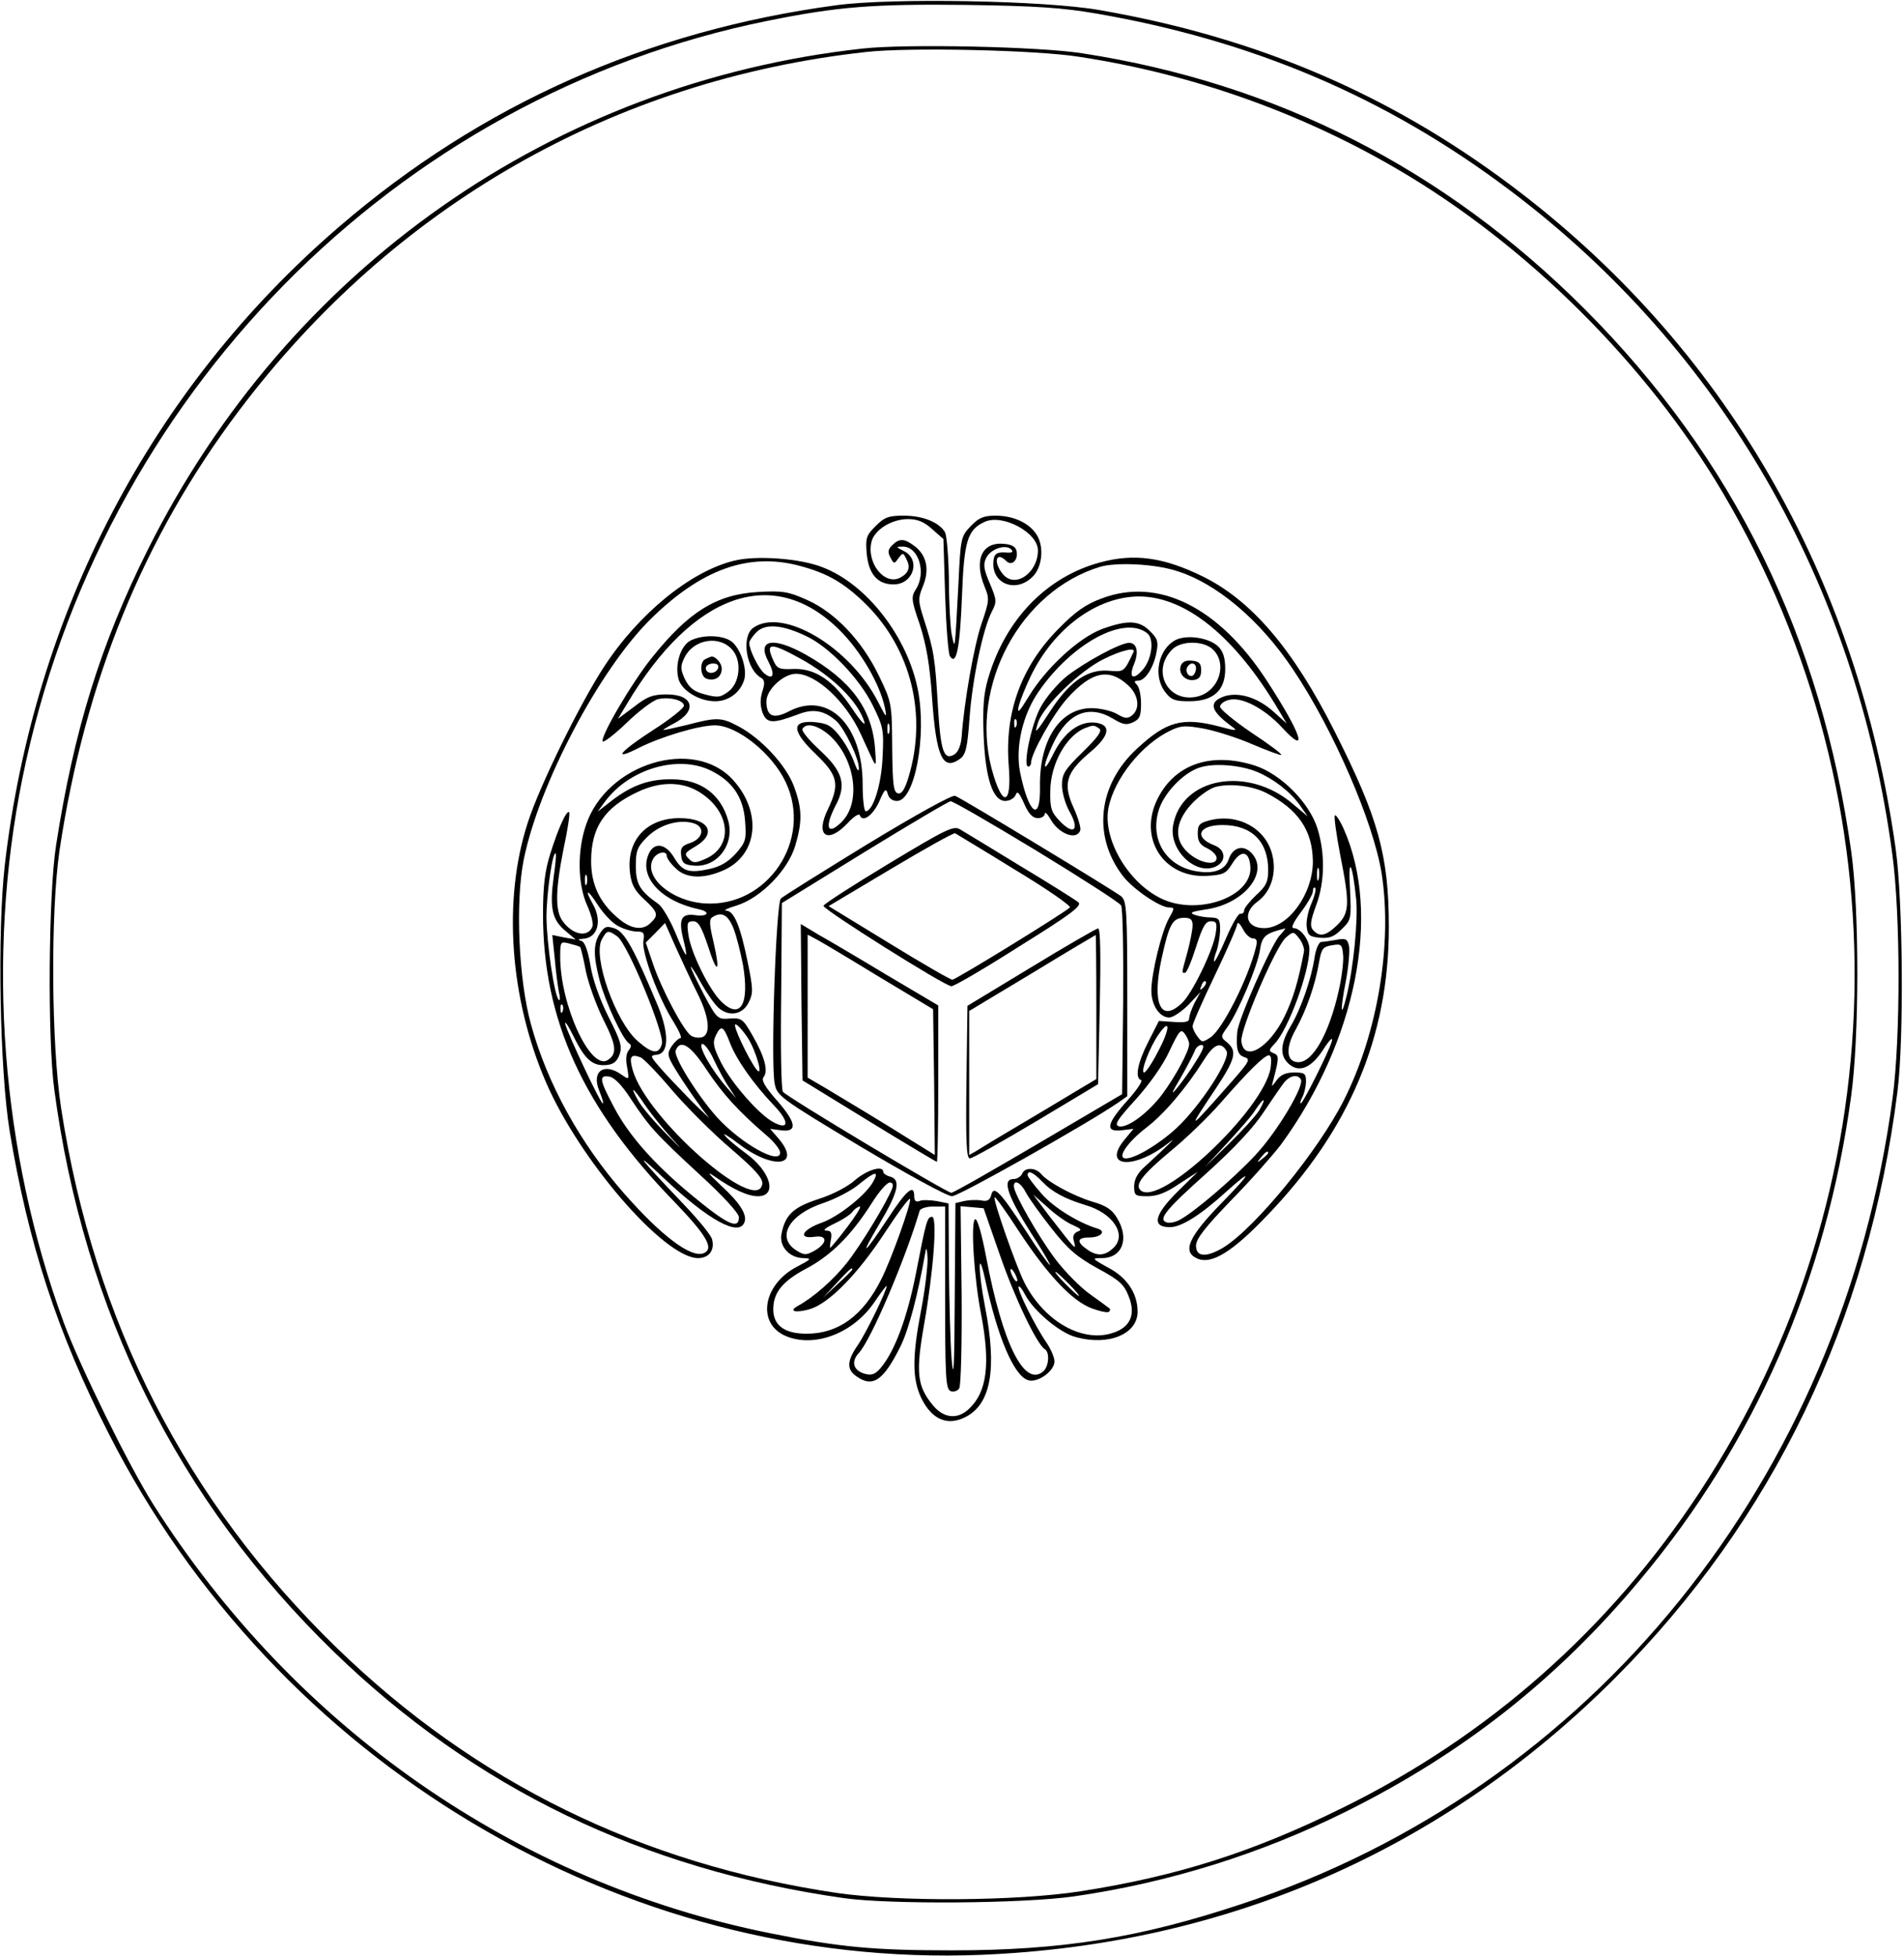
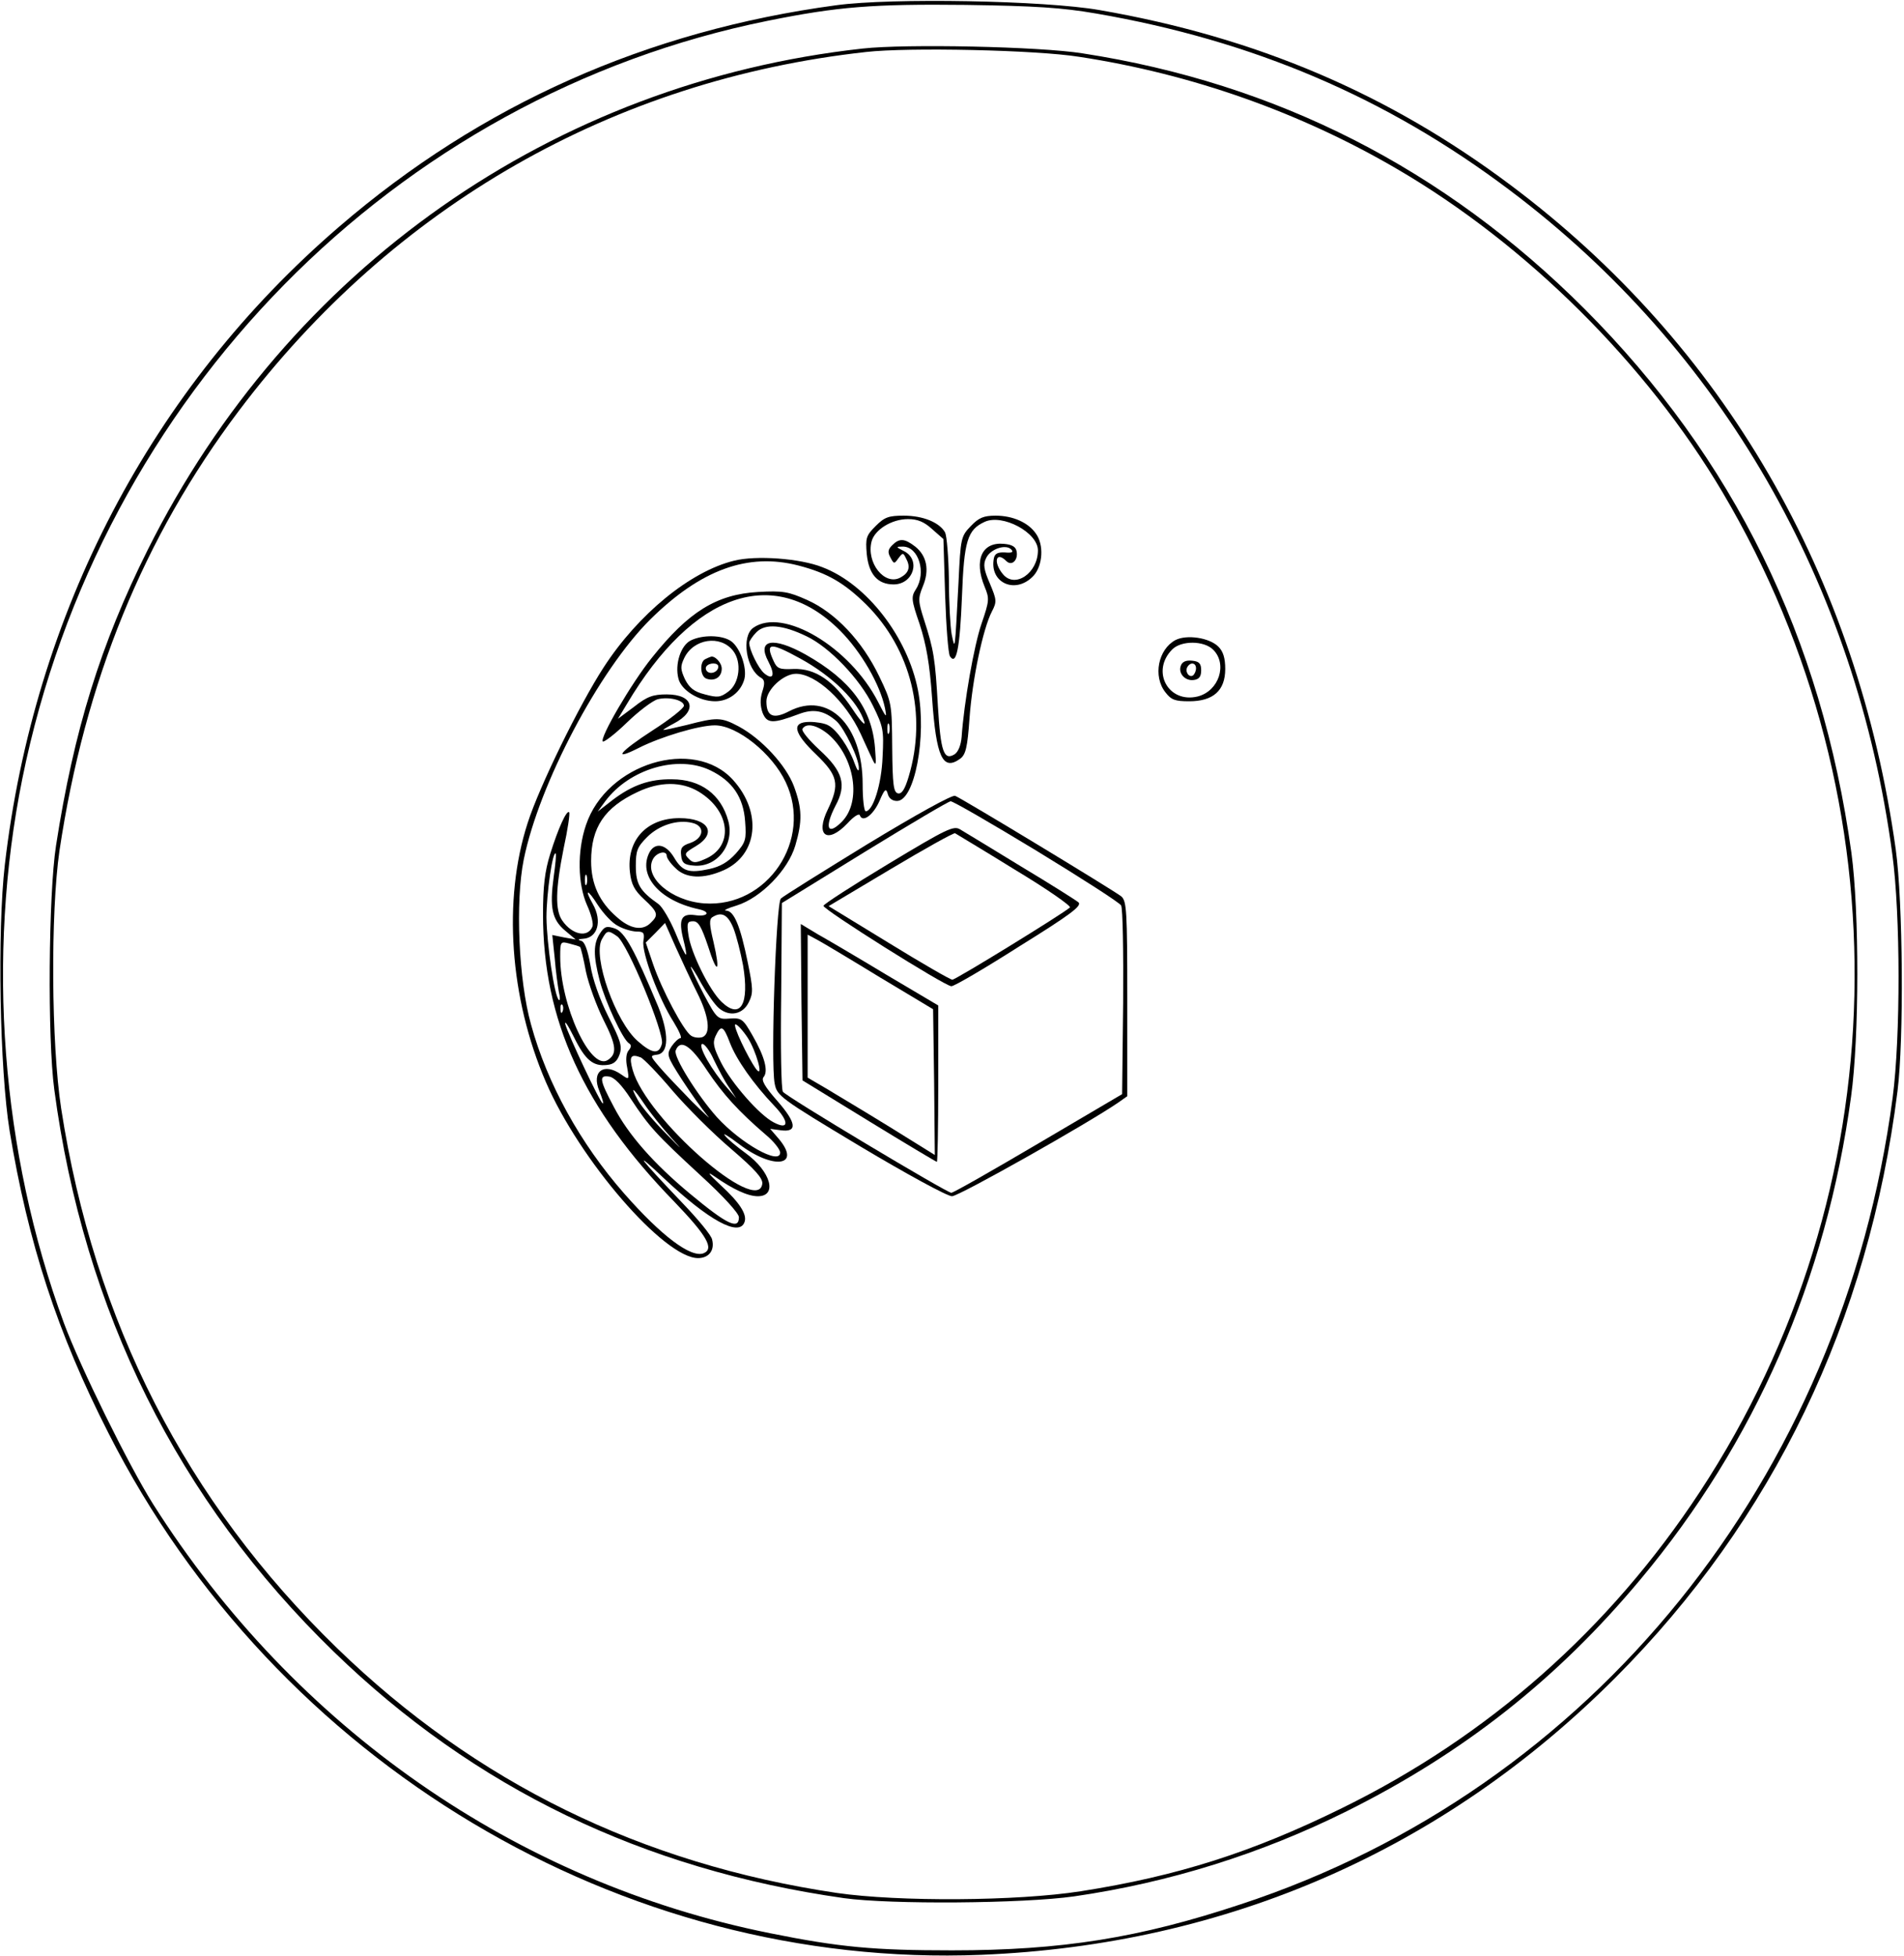
<svg xmlns="http://www.w3.org/2000/svg" version="1.0" width="146.414mm" height="150.392mm" viewBox="0 0 554 569" preserveAspectRatio="xMidYMid meet">
  <g transform="translate(0,569) scale(0.1,-0.1)" fill="#000000" stroke="none">
    <path d="M2433 5675 c-550 -74 -1034 -289 -1447 -645 -545 -469 -887 -1123 -972 -1856 -22 -192 -15 -595 14 -774 54 -327 139 -588 288 -880 487 -959 1492 -1559 2539 -1517 714 29 1345 305 1845 806 459 460 737 1038 821 1706 19 150 16 552 -5 704 -111 796 -500 1468 -1121 1933 -355 266 -740 430 -1196 509 -160 28 -605 36 -766 14z m756 -24 c458 -79 847 -245 1205 -515 615 -463 1007 -1144 1112 -1931 24 -177 24 -532 1 -708 -147 -1109 -875 -2011 -1897 -2347 -295 -98 -521 -134 -840 -134 -227 0 -327 9 -530 50 -737 148 -1382 597 -1795 1249 -71 113 -212 399 -259 526 -183 497 -226 1065 -121 1584 225 1112 1084 1986 2170 2205 203 41 305 49 575 46 204 -3 280 -8 379 -25z" />
    <path d="M2510 5549 c-900 -99 -1671 -640 -2080 -1458 -137 -274 -215 -525 -267 -861 -22 -142 -25 -563 -5 -710 86 -645 360 -1195 813 -1635 409 -397 900 -634 1484 -717 136 -19 522 -16 670 5 277 40 545 124 794 248 339 169 612 384 854 674 333 398 541 873 613 1405 24 173 24 539 1 709 -87 627 -342 1147 -776 1582 -409 409 -897 657 -1461 744 -125 20 -515 28 -640 14z m630 -24 c328 -50 644 -162 926 -327 375 -219 724 -565 946 -940 535 -904 510 -2031 -66 -2908 -262 -399 -615 -711 -1041 -920 -262 -129 -479 -198 -760 -242 -186 -29 -530 -31 -710 -5 -567 84 -1051 321 -1454 712 -440 427 -707 950 -803 1570 -29 189 -31 569 -5 750 74 493 244 911 522 1280 450 597 1090 963 1825 1044 123 14 495 6 620 -14z" />
    <path d="M2548 4160 c-28 -28 -30 -35 -26 -82 6 -59 32 -88 78 -88 58 0 80 72 30 97 -24 12 -24 13 -3 13 46 0 69 -76 38 -124 -14 -22 -14 -30 11 -102 19 -59 29 -114 36 -214 12 -173 31 -214 82 -177 16 12 21 33 27 118 8 112 39 260 65 310 15 29 14 34 -6 82 -17 39 -20 55 -11 73 12 27 57 42 73 26 8 -8 3 -11 -18 -9 -20 1 -29 -3 -32 -16 -15 -73 64 -108 116 -51 26 30 30 89 6 122 -22 32 -67 52 -117 52 -35 0 -49 -6 -72 -30 -29 -30 -30 -35 -36 -163 -11 -208 -10 -199 -20 -152 -4 22 -8 93 -8 158 -1 65 -6 127 -11 138 -16 29 -64 49 -120 49 -44 0 -56 -4 -82 -30z m164 -9 l33 -29 5 -164 c3 -90 9 -169 14 -177 19 -29 29 25 35 174 6 162 16 194 66 217 52 24 155 -31 155 -83 0 -66 -67 -112 -102 -69 -29 35 -20 68 10 38 16 -16 35 3 30 28 -2 13 -13 20 -37 22 -64 6 -88 -47 -56 -125 14 -34 14 -40 -9 -107 -22 -64 -51 -229 -58 -330 -2 -24 -10 -43 -20 -50 -32 -20 -41 8 -49 139 -8 140 -12 164 -40 251 -18 56 -18 63 -4 98 20 47 12 89 -22 116 -31 24 -46 25 -67 4 -12 -12 -14 -20 -5 -36 10 -19 11 -19 23 -2 13 17 14 17 23 -2 13 -24 7 -41 -17 -54 -46 -25 -100 43 -84 105 9 34 58 65 106 65 28 0 47 -8 70 -29z" />
-     <path d="M2136 4059 c-127 -31 -279 -155 -380 -311 -70 -108 -187 -346 -221 -453 -72 -223 -52 -508 53 -752 98 -228 345 -513 443 -513 32 0 49 23 41 54 -2 12 -41 59 -86 106 -127 133 -149 162 -54 72 131 -123 218 -170 234 -128 9 22 -13 57 -70 109 -36 34 -41 41 -16 24 53 -37 96 -57 125 -57 58 0 38 72 -35 125 -26 19 -54 42 -61 52 -8 9 11 -2 41 -25 100 -76 183 -65 116 15 l-25 29 30 -4 c50 -7 47 21 -9 85 -37 42 -48 61 -40 70 14 17 3 59 -32 120 -28 49 -32 52 -66 50 -36 -3 -38 -1 -76 70 -21 40 -38 76 -38 80 0 4 14 -17 30 -47 17 -30 40 -63 52 -73 31 -26 70 -18 87 18 13 26 12 40 -3 114 -22 108 -40 151 -63 152 -10 0 4 7 31 15 70 22 149 103 170 174 21 71 20 108 -4 173 -23 61 -94 138 -161 174 -51 27 -63 27 -151 4 -38 -9 -68 -16 -68 -14 0 1 13 9 30 18 70 36 59 85 -20 85 -40 0 -57 -6 -95 -36 l-47 -35 26 43 c193 325 428 406 620 214 62 -62 117 -158 131 -226 6 -31 4 -29 -20 18 -82 160 -277 276 -363 216 -36 -25 -21 -122 23 -146 10 -6 11 -16 3 -40 -7 -23 -6 -42 1 -62 13 -31 29 -32 106 -3 42 16 74 10 109 -21 23 -21 66 -110 65 -137 0 -12 -5 -6 -13 16 -16 45 -51 96 -76 109 -10 6 -35 10 -54 10 -54 0 -48 -31 19 -95 63 -61 69 -86 34 -159 -38 -77 -2 -103 57 -41 18 20 34 30 36 23 8 -22 39 1 57 42 15 35 19 38 24 21 3 -13 13 -21 27 -21 51 0 87 187 61 322 -30 155 -149 309 -278 358 -65 26 -194 35 -257 19z m187 -14 c85 -22 134 -51 198 -114 130 -130 177 -320 123 -500 -11 -37 -20 -51 -31 -49 -13 3 -16 24 -17 133 -1 128 -1 131 -38 208 -49 102 -127 185 -210 222 -54 24 -70 27 -142 23 -121 -7 -202 -57 -309 -191 -59 -73 -153 -234 -143 -244 3 -3 35 21 70 55 34 33 75 64 90 68 33 8 76 -3 76 -19 0 -7 -40 -39 -90 -71 -96 -62 -121 -92 -42 -52 65 33 176 66 222 66 65 0 167 -82 206 -165 80 -168 -53 -366 -237 -353 -96 7 -177 77 -149 129 11 20 40 26 40 9 0 -6 11 -22 25 -35 30 -31 82 -33 142 -6 98 45 111 168 26 262 -114 126 -368 48 -428 -131 -26 -76 -24 -172 3 -233 12 -26 19 -54 16 -62 -13 -34 -59 -25 -88 17 -21 30 -20 90 4 210 12 55 19 103 16 105 -7 8 -32 -47 -55 -121 -16 -51 -21 -95 -21 -176 0 -307 117 -564 382 -836 95 -99 117 -137 85 -150 -37 -14 -123 51 -231 174 -128 146 -224 320 -271 492 -36 129 -46 356 -21 480 45 220 219 550 368 698 147 145 284 195 431 157z m24 -206 c67 -32 155 -124 193 -202 30 -61 32 -71 28 -149 -3 -80 -28 -158 -49 -158 -5 0 -9 36 -9 79 0 172 -100 271 -214 212 -46 -24 -66 -15 -66 29 0 34 50 80 86 80 58 0 144 -79 188 -174 13 -28 28 -62 35 -76 10 -21 11 -16 7 34 -9 115 -71 198 -202 272 -95 53 -143 44 -108 -21 20 -38 14 -55 -12 -34 -17 14 -44 69 -44 89 0 5 10 20 21 31 26 26 76 22 146 -12z m-18 -65 c93 -51 168 -125 186 -184 4 -14 -12 3 -35 38 -55 82 -107 118 -171 116 -41 -2 -48 1 -58 23 -25 54 -11 56 78 7z m258 -216 c-3 -7 -5 -2 -5 12 0 14 2 19 5 13 2 -7 2 -19 0 -25z m-177 -4 c77 -66 98 -196 39 -255 -41 -41 -51 -17 -18 47 33 61 22 100 -47 163 -30 28 -53 55 -49 61 11 18 42 11 75 -16z m-343 -105 c64 -31 96 -78 101 -148 4 -53 2 -61 -27 -94 -23 -25 -45 -38 -77 -45 -60 -13 -79 -7 -103 34 -23 38 -54 45 -71 15 -35 -67 28 -141 143 -166 37 -8 26 -23 -12 -17 -39 5 -47 -13 -33 -70 6 -23 10 -44 8 -45 -2 -2 -16 27 -31 64 -16 38 -38 75 -49 83 -54 38 -66 58 -66 111 0 44 4 55 33 84 35 35 89 52 132 41 37 -9 33 -44 -6 -58 -25 -8 -30 -15 -27 -37 2 -21 9 -27 36 -29 68 -7 120 61 101 130 -21 77 -80 121 -164 121 -65 1 -115 -17 -171 -59 l-45 -35 22 30 c70 94 211 136 306 90z m-34 -62 c94 -57 103 -162 16 -197 -25 -11 -33 -11 -45 2 -14 14 -12 17 20 36 64 38 38 82 -47 82 -96 0 -155 -65 -144 -158 4 -35 13 -52 41 -78 40 -37 43 -46 20 -68 -24 -25 -60 -19 -99 16 -51 44 -75 96 -75 163 0 98 39 156 135 201 65 31 128 31 178 1z m-422 -248 c-12 -89 -5 -124 33 -156 l31 -26 -34 6 -34 7 7 -67 c3 -38 9 -81 12 -98 4 -16 4 -27 0 -24 -13 12 -35 163 -36 240 0 69 18 195 27 186 2 -2 -1 -33 -6 -68z m96 -21 c-3 -7 -5 -2 -5 12 0 14 2 19 5 13 2 -7 2 -19 0 -25z m92 -122 c16 -9 41 -16 54 -16 20 0 23 -4 19 -28 -5 -34 45 -168 88 -235 16 -26 25 -47 20 -47 -5 0 -17 -11 -26 -24 -15 -24 -14 -28 31 -98 26 -40 59 -86 73 -103 14 -16 -5 2 -44 40 -38 39 -81 84 -96 102 -27 32 -27 32 -5 35 33 5 34 61 2 140 -69 165 -97 217 -126 227 -24 8 -30 6 -43 -14 -20 -30 -20 -65 -1 -138 16 -61 67 -171 85 -182 8 -5 7 -11 -1 -21 -7 -8 -9 -27 -4 -50 6 -36 6 -36 -17 -20 -51 36 -88 9 -64 -48 8 -20 13 -36 10 -36 -7 0 -100 198 -109 230 -3 14 8 -3 25 -37 33 -67 56 -86 97 -81 19 2 29 11 36 31 8 24 2 41 -33 110 -25 50 -46 109 -52 149 -8 45 -17 69 -27 71 -11 3 -9 5 5 6 43 2 57 51 29 101 -26 46 -15 44 14 -2 17 -26 43 -54 60 -62z m335 -6 c9 -23 21 -71 28 -108 19 -113 -7 -159 -62 -107 -36 34 -90 144 -97 196 -5 34 -3 39 14 39 15 0 24 -16 43 -72 27 -86 37 -78 16 12 -12 50 -13 66 -3 72 27 17 45 7 61 -32z m-106 -187 c35 -69 41 -120 16 -130 -9 -3 -24 -2 -33 4 -22 14 -86 135 -111 209 l-21 62 28 28 28 29 31 -70 c17 -38 45 -98 62 -132z m-232 163 c30 -21 137 -281 130 -312 -8 -32 -28 -30 -70 7 -65 56 -132 246 -105 296 15 27 18 28 45 9z m-108 -31 c2 -2 10 -34 17 -72 8 -37 31 -100 51 -140 38 -75 40 -99 12 -117 -50 -31 -138 160 -138 301 0 44 1 45 27 38 16 -4 29 -8 31 -10z m-51 -187 c-3 -8 -6 -5 -6 6 -1 11 2 17 5 13 3 -3 4 -12 1 -19z m538 -76 c25 -38 49 -123 25 -92 -24 33 -70 130 -60 130 5 0 21 -17 35 -38z m-51 -16 c19 -49 68 -119 129 -183 44 -46 43 -72 -2 -48 -41 21 -122 113 -153 174 -22 44 -25 57 -16 77 16 34 23 30 42 -20z m-3 -129 l21 -32 -26 30 c-45 51 -86 123 -73 128 6 2 22 -19 34 -46 13 -27 32 -63 44 -80z m-65 51 c48 -72 93 -121 172 -189 23 -19 42 -43 42 -52 0 -38 -115 27 -184 103 -57 64 -127 176 -120 194 13 34 43 16 90 -56z m-192 36 c8 -3 50 -46 92 -96 42 -49 119 -126 171 -170 71 -61 93 -86 91 -102 -13 -94 -337 190 -377 331 -11 39 -6 48 23 37z m-29 -120 c54 -82 73 -103 203 -223 67 -61 112 -111 112 -122 0 -38 -35 -21 -142 68 -106 88 -180 172 -222 253 -42 79 -44 93 -13 88 14 -2 36 -24 62 -64z m40 -16 c16 -24 51 -68 79 -99 36 -39 31 -35 -14 11 -36 36 -73 80 -83 98 -26 46 -15 39 18 -10z" />
-     <path d="M3201 4054 c-156 -42 -276 -166 -326 -338 -13 -44 -16 -84 -13 -165 5 -126 27 -191 63 -191 13 0 26 8 30 17 5 14 10 8 25 -25 13 -30 25 -42 40 -42 11 0 20 6 20 13 1 6 7 0 16 -15 23 -43 76 -64 87 -34 3 7 -6 37 -19 66 -32 69 -22 103 47 161 59 49 64 82 14 87 -45 4 -89 -29 -119 -89 -32 -66 -35 -43 -2 27 42 90 104 116 175 73 28 -17 39 -19 58 -10 19 9 23 18 23 54 0 24 -5 48 -12 55 -9 9 -8 12 4 12 20 0 45 38 53 83 6 30 3 40 -19 61 -31 32 -66 33 -140 6 -68 -26 -162 -113 -212 -195 -28 -46 -35 -53 -30 -30 4 17 20 57 36 90 68 139 193 230 315 230 136 -1 279 -117 405 -330 l24 -40 -41 37 c-46 40 -100 56 -142 42 -46 -17 -39 -42 24 -88 17 -12 13 -13 -35 0 -110 29 -156 16 -243 -65 -112 -104 -129 -253 -40 -369 29 -38 108 -92 135 -92 16 0 16 -2 -1 -32 -21 -37 -51 -160 -51 -210 0 -42 24 -78 52 -78 11 0 36 17 56 37 l35 37 -17 -31 c-9 -18 -16 -38 -16 -46 0 -10 -12 -12 -44 -10 l-44 3 -31 -61 c-32 -63 -39 -105 -21 -111 6 -2 -12 -29 -40 -60 -61 -68 -65 -92 -16 -86 l34 4 -24 -29 c-72 -85 28 -92 131 -8 21 16 -10 -14 -72 -71 -23 -20 -33 -39 -33 -59 0 -27 3 -29 39 -29 28 0 54 10 92 36 l54 35 -57 -56 c-70 -69 -78 -105 -24 -105 33 0 88 34 166 105 76 68 71 54 -12 -31 -100 -102 -119 -145 -75 -165 42 -19 103 19 205 126 239 249 353 520 353 837 0 209 -30 318 -158 571 -121 240 -242 381 -385 451 -113 55 -198 67 -297 40z m220 -24 c119 -36 247 -145 343 -290 116 -173 232 -442 256 -590 32 -205 -11 -465 -110 -661 -75 -148 -258 -371 -350 -428 -50 -30 -80 -28 -80 5 0 20 26 53 103 133 57 58 121 131 144 161 219 300 293 670 183 918 -11 25 -23 43 -26 40 -3 -3 4 -54 15 -112 29 -146 28 -171 -8 -207 -33 -32 -52 -36 -71 -14 -9 11 -7 26 9 70 26 68 27 153 4 226 -24 75 -107 158 -182 182 -126 40 -231 5 -282 -95 -59 -115 16 -233 143 -226 47 3 55 6 73 35 25 41 49 39 53 -6 9 -90 -156 -148 -263 -93 -95 48 -166 172 -150 260 16 86 97 187 181 227 31 15 44 15 99 5 35 -7 98 -27 141 -46 43 -18 80 -32 82 -30 2 3 -37 32 -87 65 -50 34 -91 68 -91 75 0 8 12 17 26 20 37 10 103 -25 154 -80 79 -86 58 -21 -44 136 -139 214 -316 302 -481 239 -46 -17 -76 -38 -125 -88 -109 -110 -157 -244 -145 -397 10 -120 -19 -125 -50 -9 -63 242 84 515 315 586 48 14 157 9 221 -11z m-83 -182 c21 -17 14 -74 -12 -105 -29 -34 -43 -25 -26 16 14 35 8 61 -15 61 -25 0 -127 -55 -181 -97 -27 -22 -61 -62 -76 -90 -27 -49 -53 -173 -36 -173 4 0 8 5 8 11 0 27 64 141 105 187 71 79 122 90 178 38 30 -28 35 -67 11 -87 -13 -10 -20 -10 -44 4 -15 9 -49 17 -74 17 -91 0 -152 -92 -150 -228 2 -107 -33 -81 -58 42 -14 72 7 166 54 234 97 141 249 223 316 170z m-40 -55 c-28 -59 -27 -58 -74 -54 -58 4 -108 -29 -161 -107 -51 -78 -55 -82 -42 -42 17 48 122 149 189 182 53 27 96 36 88 21z m-341 -215 c-3 -8 -6 -5 -6 6 -1 11 2 17 5 13 3 -3 4 -12 1 -19z m241 -7 c10 -6 -2 -24 -47 -68 -53 -52 -61 -64 -61 -97 0 -21 10 -56 22 -77 30 -53 13 -70 -27 -29 -26 27 -30 38 -29 88 0 80 48 165 104 185 21 8 23 8 38 -2z m461 -127 c47 -20 95 -57 123 -96 l23 -33 -44 37 c-132 112 -325 76 -348 -65 -11 -71 66 -144 124 -118 32 15 30 49 -4 62 -60 23 -46 59 24 59 85 0 133 -48 133 -131 0 -34 -6 -47 -35 -73 -19 -18 -35 -38 -35 -44 0 -7 -5 -11 -11 -10 -5 2 -24 -30 -41 -70 -17 -40 -33 -71 -35 -69 -2 3 1 16 7 31 5 15 10 43 10 62 0 30 -3 34 -27 35 -16 0 -37 4 -48 8 -15 6 -7 9 31 15 114 15 190 110 134 166 -24 24 -54 14 -65 -20 -10 -30 -42 -43 -91 -35 -88 13 -137 88 -114 173 13 51 71 113 120 129 41 14 119 8 169 -13z m24 -60 c94 -48 136 -109 137 -200 0 -95 -72 -194 -142 -194 -53 0 -64 45 -18 78 39 29 56 84 41 139 -20 74 -99 117 -180 97 -31 -8 -36 -13 -36 -39 0 -23 7 -33 28 -43 15 -7 27 -20 27 -28 0 -23 -46 -16 -79 12 -46 38 -44 90 5 144 20 22 50 44 68 50 40 12 107 5 149 -16z m263 -310 c6 -60 -8 -200 -28 -282 -17 -70 -19 -42 -2 44 8 43 12 90 9 103 -5 20 -10 22 -37 17 -17 -3 -36 -6 -43 -6 -7 0 -16 -19 -20 -45 -9 -61 -39 -149 -70 -201 -30 -51 -32 -85 -5 -109 30 -27 66 -12 101 43 19 29 28 37 24 22 -10 -33 -84 -180 -90 -180 -3 0 -1 9 5 19 5 11 10 31 10 45 0 23 -4 26 -34 26 -25 0 -40 -7 -51 -22 -15 -21 -16 -21 -11 -3 18 67 18 75 2 81 -15 6 -15 9 3 28 40 42 101 209 101 275 0 27 -26 61 -46 61 -9 0 0 18 21 46 19 25 35 53 35 61 0 9 3 13 7 10 3 -4 -2 -24 -11 -45 -10 -22 -16 -52 -14 -68 3 -25 8 -29 39 -32 28 -2 41 3 63 25 28 27 28 30 24 118 -6 97 7 77 18 -31z m-109 59 c-3 -10 -5 -4 -5 12 0 17 2 24 5 18 2 -7 2 -21 0 -30z m-367 -135 c0 -13 -7 -48 -15 -78 -18 -65 -17 -60 -7 -60 5 0 19 34 32 75 19 60 28 75 43 75 17 0 19 -5 14 -37 -8 -49 -69 -175 -98 -201 -62 -59 -88 -2 -59 130 22 101 32 118 66 118 18 0 24 -5 24 -22z m176 -38 c11 0 13 -7 8 -27 -22 -89 -97 -238 -132 -261 -23 -15 -25 -15 -38 3 -8 10 -14 24 -14 30 0 7 29 73 65 148 36 75 65 142 65 149 1 7 8 1 16 -14 8 -16 21 -28 30 -28z m77 8 c-24 -26 -121 -246 -123 -280 -4 -49 1 -67 20 -73 19 -6 16 -12 -32 -67 -135 -153 -137 -154 -50 -24 57 86 62 108 33 133 -20 16 -20 17 1 46 31 44 87 176 94 223 6 41 16 49 73 63 3 1 -5 -9 -16 -21z m71 -47 c-17 -88 -31 -135 -56 -187 -45 -93 -119 -136 -126 -73 -4 34 101 279 130 302 21 18 22 18 39 -4 9 -12 15 -29 13 -38z m101 -114 c-28 -124 -75 -207 -117 -207 -35 0 -39 40 -8 95 31 56 57 130 68 196 7 39 11 45 37 49 28 5 30 3 33 -28 2 -18 -4 -66 -13 -105z m-394 10 c-10 -9 -11 -8 -5 6 3 10 9 15 12 12 3 -3 0 -11 -7 -18z m-132 -187 c-17 -33 -35 -60 -40 -60 -12 0 17 76 43 112 34 49 33 15 -3 -52z m91 23 c0 -21 -39 -93 -78 -146 -43 -57 -105 -102 -128 -93 -12 5 -1 21 51 78 40 45 79 99 98 141 28 59 33 65 44 50 7 -9 13 -23 13 -30z m20 -50 c-16 -27 -41 -61 -55 -78 -19 -23 -17 -16 10 29 19 33 37 68 41 78 3 10 12 18 20 18 10 0 5 -14 -16 -47z m89 29 c12 -23 -76 -159 -146 -224 -51 -47 -120 -88 -147 -88 -28 0 4 47 60 90 51 39 115 114 168 198 28 45 49 53 65 24z m128 -49 c-20 -122 -325 -409 -379 -355 -16 16 6 45 90 115 44 36 108 98 143 138 82 94 128 139 141 139 7 0 8 -14 5 -37z m88 -33 c11 -18 -67 -150 -131 -219 -64 -69 -180 -168 -222 -190 -13 -7 -30 -10 -38 -7 -25 9 -2 37 121 147 76 69 132 128 162 174 26 39 53 78 61 88 17 19 38 22 47 7z m-121 -90 c-10 -16 -50 -60 -88 -97 l-70 -68 65 70 c36 39 74 82 83 98 24 36 32 35 10 -3z m26 -124 c0 -2 -8 -10 -17 -17 -16 -13 -17 -12 -4 4 13 16 21 21 21 13z" />
+     <path d="M2136 4059 c-127 -31 -279 -155 -380 -311 -70 -108 -187 -346 -221 -453 -72 -223 -52 -508 53 -752 98 -228 345 -513 443 -513 32 0 49 23 41 54 -2 12 -41 59 -86 106 -127 133 -149 162 -54 72 131 -123 218 -170 234 -128 9 22 -13 57 -70 109 -36 34 -41 41 -16 24 53 -37 96 -57 125 -57 58 0 38 72 -35 125 -26 19 -54 42 -61 52 -8 9 11 -2 41 -25 100 -76 183 -65 116 15 l-25 29 30 -4 c50 -7 47 21 -9 85 -37 42 -48 61 -40 70 14 17 3 59 -32 120 -28 49 -32 52 -66 50 -36 -3 -38 -1 -76 70 -21 40 -38 76 -38 80 0 4 14 -17 30 -47 17 -30 40 -63 52 -73 31 -26 70 -18 87 18 13 26 12 40 -3 114 -22 108 -40 151 -63 152 -10 0 4 7 31 15 70 22 149 103 170 174 21 71 20 108 -4 173 -23 61 -94 138 -161 174 -51 27 -63 27 -151 4 -38 -9 -68 -16 -68 -14 0 1 13 9 30 18 70 36 59 85 -20 85 -40 0 -57 -6 -95 -36 l-47 -35 26 43 c193 325 428 406 620 214 62 -62 117 -158 131 -226 6 -31 4 -29 -20 18 -82 160 -277 276 -363 216 -36 -25 -21 -122 23 -146 10 -6 11 -16 3 -40 -7 -23 -6 -42 1 -62 13 -31 29 -32 106 -3 42 16 74 10 109 -21 23 -21 66 -110 65 -137 0 -12 -5 -6 -13 16 -16 45 -51 96 -76 109 -10 6 -35 10 -54 10 -54 0 -48 -31 19 -95 63 -61 69 -86 34 -159 -38 -77 -2 -103 57 -41 18 20 34 30 36 23 8 -22 39 1 57 42 15 35 19 38 24 21 3 -13 13 -21 27 -21 51 0 87 187 61 322 -30 155 -149 309 -278 358 -65 26 -194 35 -257 19z m187 -14 c85 -22 134 -51 198 -114 130 -130 177 -320 123 -500 -11 -37 -20 -51 -31 -49 -13 3 -16 24 -17 133 -1 128 -1 131 -38 208 -49 102 -127 185 -210 222 -54 24 -70 27 -142 23 -121 -7 -202 -57 -309 -191 -59 -73 -153 -234 -143 -244 3 -3 35 21 70 55 34 33 75 64 90 68 33 8 76 -3 76 -19 0 -7 -40 -39 -90 -71 -96 -62 -121 -92 -42 -52 65 33 176 66 222 66 65 0 167 -82 206 -165 80 -168 -53 -366 -237 -353 -96 7 -177 77 -149 129 11 20 40 26 40 9 0 -6 11 -22 25 -35 30 -31 82 -33 142 -6 98 45 111 168 26 262 -114 126 -368 48 -428 -131 -26 -76 -24 -172 3 -233 12 -26 19 -54 16 -62 -13 -34 -59 -25 -88 17 -21 30 -20 90 4 210 12 55 19 103 16 105 -7 8 -32 -47 -55 -121 -16 -51 -21 -95 -21 -176 0 -307 117 -564 382 -836 95 -99 117 -137 85 -150 -37 -14 -123 51 -231 174 -128 146 -224 320 -271 492 -36 129 -46 356 -21 480 45 220 219 550 368 698 147 145 284 195 431 157z m24 -206 c67 -32 155 -124 193 -202 30 -61 32 -71 28 -149 -3 -80 -28 -158 -49 -158 -5 0 -9 36 -9 79 0 172 -100 271 -214 212 -46 -24 -66 -15 -66 29 0 34 50 80 86 80 58 0 144 -79 188 -174 13 -28 28 -62 35 -76 10 -21 11 -16 7 34 -9 115 -71 198 -202 272 -95 53 -143 44 -108 -21 20 -38 14 -55 -12 -34 -17 14 -44 69 -44 89 0 5 10 20 21 31 26 26 76 22 146 -12z m-18 -65 c93 -51 168 -125 186 -184 4 -14 -12 3 -35 38 -55 82 -107 118 -171 116 -41 -2 -48 1 -58 23 -25 54 -11 56 78 7z m258 -216 c-3 -7 -5 -2 -5 12 0 14 2 19 5 13 2 -7 2 -19 0 -25z m-177 -4 c77 -66 98 -196 39 -255 -41 -41 -51 -17 -18 47 33 61 22 100 -47 163 -30 28 -53 55 -49 61 11 18 42 11 75 -16z m-343 -105 c64 -31 96 -78 101 -148 4 -53 2 -61 -27 -94 -23 -25 -45 -38 -77 -45 -60 -13 -79 -7 -103 34 -23 38 -54 45 -71 15 -35 -67 28 -141 143 -166 37 -8 26 -23 -12 -17 -39 5 -47 -13 -33 -70 6 -23 10 -44 8 -45 -2 -2 -16 27 -31 64 -16 38 -38 75 -49 83 -54 38 -66 58 -66 111 0 44 4 55 33 84 35 35 89 52 132 41 37 -9 33 -44 -6 -58 -25 -8 -30 -15 -27 -37 2 -21 9 -27 36 -29 68 -7 120 61 101 130 -21 77 -80 121 -164 121 -65 1 -115 -17 -171 -59 l-45 -35 22 30 c70 94 211 136 306 90z m-34 -62 c94 -57 103 -162 16 -197 -25 -11 -33 -11 -45 2 -14 14 -12 17 20 36 64 38 38 82 -47 82 -96 0 -155 -65 -144 -158 4 -35 13 -52 41 -78 40 -37 43 -46 20 -68 -24 -25 -60 -19 -99 16 -51 44 -75 96 -75 163 0 98 39 156 135 201 65 31 128 31 178 1z m-422 -248 c-12 -89 -5 -124 33 -156 l31 -26 -34 6 -34 7 7 -67 c3 -38 9 -81 12 -98 4 -16 4 -27 0 -24 -13 12 -35 163 -36 240 0 69 18 195 27 186 2 -2 -1 -33 -6 -68z m96 -21 c-3 -7 -5 -2 -5 12 0 14 2 19 5 13 2 -7 2 -19 0 -25z m92 -122 c16 -9 41 -16 54 -16 20 0 23 -4 19 -28 -5 -34 45 -168 88 -235 16 -26 25 -47 20 -47 -5 0 -17 -11 -26 -24 -15 -24 -14 -28 31 -98 26 -40 59 -86 73 -103 14 -16 -5 2 -44 40 -38 39 -81 84 -96 102 -27 32 -27 32 -5 35 33 5 34 61 2 140 -69 165 -97 217 -126 227 -24 8 -30 6 -43 -14 -20 -30 -20 -65 -1 -138 16 -61 67 -171 85 -182 8 -5 7 -11 -1 -21 -7 -8 -9 -27 -4 -50 6 -36 6 -36 -17 -20 -51 36 -88 9 -64 -48 8 -20 13 -36 10 -36 -7 0 -100 198 -109 230 -3 14 8 -3 25 -37 33 -67 56 -86 97 -81 19 2 29 11 36 31 8 24 2 41 -33 110 -25 50 -46 109 -52 149 -8 45 -17 69 -27 71 -11 3 -9 5 5 6 43 2 57 51 29 101 -26 46 -15 44 14 -2 17 -26 43 -54 60 -62z m335 -6 c9 -23 21 -71 28 -108 19 -113 -7 -159 -62 -107 -36 34 -90 144 -97 196 -5 34 -3 39 14 39 15 0 24 -16 43 -72 27 -86 37 -78 16 12 -12 50 -13 66 -3 72 27 17 45 7 61 -32z m-106 -187 c35 -69 41 -120 16 -130 -9 -3 -24 -2 -33 4 -22 14 -86 135 -111 209 l-21 62 28 28 28 29 31 -70 c17 -38 45 -98 62 -132z m-232 163 c30 -21 137 -281 130 -312 -8 -32 -28 -30 -70 7 -65 56 -132 246 -105 296 15 27 18 28 45 9z m-108 -31 c2 -2 10 -34 17 -72 8 -37 31 -100 51 -140 38 -75 40 -99 12 -117 -50 -31 -138 160 -138 301 0 44 1 45 27 38 16 -4 29 -8 31 -10z m-51 -187 c-3 -8 -6 -5 -6 6 -1 11 2 17 5 13 3 -3 4 -12 1 -19z m538 -76 c25 -38 49 -123 25 -92 -24 33 -70 130 -60 130 5 0 21 -17 35 -38z m-51 -16 c19 -49 68 -119 129 -183 44 -46 43 -72 -2 -48 -41 21 -122 113 -153 174 -22 44 -25 57 -16 77 16 34 23 30 42 -20z m-3 -129 l21 -32 -26 30 c-45 51 -86 123 -73 128 6 2 22 -19 34 -46 13 -27 32 -63 44 -80z m-65 51 c48 -72 93 -121 172 -189 23 -19 42 -43 42 -52 0 -38 -115 27 -184 103 -57 64 -127 176 -120 194 13 34 43 16 90 -56z m-192 36 c8 -3 50 -46 92 -96 42 -49 119 -126 171 -170 71 -61 93 -86 91 -102 -13 -94 -337 190 -377 331 -11 39 -6 48 23 37z m-29 -120 c54 -82 73 -103 203 -223 67 -61 112 -111 112 -122 0 -38 -35 -21 -142 68 -106 88 -180 172 -222 253 -42 79 -44 93 -13 88 14 -2 36 -24 62 -64z m40 -16 c16 -24 51 -68 79 -99 36 -39 31 -35 -14 11 -36 36 -73 80 -83 98 -26 46 -15 39 18 -10" />
    <path d="M2010 3827 c-29 -14 -47 -69 -36 -111 8 -34 60 -66 107 -66 40 0 75 27 85 65 8 33 -13 92 -39 110 -26 18 -83 19 -117 2z m123 -30 c26 -33 19 -95 -14 -119 -23 -17 -31 -18 -68 -8 -32 8 -45 19 -58 44 -13 29 -14 37 -2 62 27 56 105 68 142 21z" />
    <path d="M2053 3773 c-18 -7 -16 -50 2 -57 24 -9 45 4 45 29 0 18 -22 40 -33 34 -1 0 -8 -3 -14 -6z m37 -22 c0 -14 -18 -23 -30 -16 -6 4 -8 11 -5 16 8 12 35 12 35 0z" />
    <path d="M3420 3828 c-50 -27 -66 -105 -29 -152 17 -22 28 -26 69 -26 70 0 105 31 105 94 0 32 -6 51 -20 65 -26 26 -92 36 -125 19z m110 -28 c42 -42 17 -120 -45 -136 -86 -21 -137 74 -74 137 26 26 92 26 119 -1z" />
    <path d="M3436 3754 c-9 -22 12 -46 38 -42 15 2 21 10 21 28 0 20 -6 26 -26 28 -18 2 -29 -3 -33 -14z m44 -8 c0 -8 -4 -17 -9 -21 -12 -7 -24 12 -16 25 9 15 25 12 25 -4z" />
    <path d="M2525 3235 c-132 -81 -246 -152 -253 -159 -14 -14 -30 -476 -18 -538 7 -36 14 -42 249 -183 134 -80 253 -145 267 -145 20 0 394 211 483 272 l27 19 0 283 c0 257 -2 284 -17 298 -21 17 -462 284 -484 293 -9 3 -114 -55 -254 -140z m491 -20 c131 -80 242 -151 246 -159 5 -8 7 -135 6 -282 l-3 -267 -243 -143 c-134 -79 -248 -144 -254 -144 -13 0 -481 280 -490 294 -5 6 -7 132 -5 280 l2 269 240 148 c132 81 245 148 251 148 6 1 118 -64 250 -144z" />
    <path d="M2585 3177 c-103 -62 -188 -117 -189 -122 -1 -11 352 -233 372 -234 7 -1 96 51 198 116 148 92 183 118 172 128 -7 6 -83 54 -168 105 -85 52 -164 100 -176 107 -19 12 -38 3 -209 -100z m368 -17 c93 -56 165 -106 160 -110 -20 -18 -332 -210 -342 -210 -6 0 -89 48 -185 107 l-175 107 181 108 c99 59 183 106 187 104 3 -2 82 -49 174 -106z" />
    <path d="M2332 2774 l3 -227 194 -119 c106 -65 195 -118 197 -118 2 0 4 102 4 228 l0 227 -152 90 c-83 50 -173 103 -200 118 l-48 29 2 -228z m228 73 l155 -93 3 -212 2 -212 -132 82 c-73 45 -157 95 -185 112 l-53 31 0 208 0 208 28 -15 c15 -8 97 -57 182 -109z" />
-     <path d="M3000 2876 l-185 -112 -3 -222 c-2 -174 0 -222 10 -222 7 0 94 49 193 108 l180 108 5 227 c3 148 2 227 -5 226 -5 0 -93 -51 -195 -113z m190 -115 l0 -210 -162 -97 c-90 -53 -173 -103 -185 -111 l-23 -13 0 209 0 210 183 110 c100 61 183 110 185 111 1 0 2 -94 2 -209z" />
-     <path d="M2488 2257 c-21 -19 -65 -42 -106 -55 -74 -24 -97 -46 -108 -101 -8 -36 23 -71 64 -71 25 -1 23 -3 -19 -25 -100 -52 -118 -166 -32 -202 84 -35 197 9 258 100 19 28 35 49 35 46 0 -14 -60 -137 -84 -172 -32 -46 -33 -71 -4 -91 48 -34 79 -12 129 89 24 50 50 149 72 275 2 14 5 4 6 -22 0 -26 -8 -94 -19 -150 -26 -135 -26 -200 1 -256 30 -61 75 -81 127 -55 75 37 94 139 58 322 -20 104 -21 175 0 81 36 -169 84 -282 125 -295 26 -9 73 23 77 51 2 11 -9 37 -23 58 -35 51 -87 157 -81 163 2 3 11 -8 19 -24 25 -47 101 -111 148 -123 95 -26 179 9 179 74 0 53 -30 99 -85 128 -49 27 -49 28 -19 28 60 0 81 57 44 117 -14 24 -32 36 -71 47 -56 17 -128 56 -149 80 -16 20 -49 21 -56 1 -4 -8 -15 -15 -25 -15 -36 0 -17 -53 67 -182 24 -38 41 -68 39 -68 -3 0 -35 44 -70 99 -76 116 -94 134 -101 104 -4 -15 -12 -19 -30 -15 -13 2 -35 1 -49 -2 l-25 -6 -2 -273 c-1 -201 -3 -249 -9 -182 -4 50 -7 172 -8 272 l-1 182 -35 7 c-19 3 -42 4 -50 0 -10 -4 -15 1 -15 15 0 36 -23 16 -76 -65 -72 -109 -85 -117 -25 -16 55 92 63 129 31 137 -11 3 -20 9 -20 14 0 20 -47 6 -82 -24z m53 -4 c-20 -38 -100 -102 -150 -120 -57 -20 -71 -48 -21 -41 39 6 38 -19 -1 -41 -24 -13 -29 -13 -53 2 -58 38 -20 104 79 137 36 12 84 37 106 56 44 36 58 39 40 7z m490 1 c29 -31 66 -51 128 -70 79 -23 120 -85 82 -123 -25 -25 -49 -27 -79 -5 -30 21 -28 34 7 34 34 0 51 18 24 26 -54 16 -129 62 -163 102 -22 25 -40 49 -40 53 0 16 16 9 41 -17z m-435 -21 c-15 -40 -91 -165 -132 -217 -39 -49 -95 -99 -144 -126 -26 -15 -5 -20 35 -9 56 16 140 101 221 225 38 58 70 101 72 96 4 -12 -55 -177 -84 -234 -53 -106 -125 -158 -217 -158 -64 0 -97 24 -97 71 0 49 27 82 97 119 71 38 129 95 189 189 21 34 45 61 53 61 8 0 11 -6 7 -17z m389 -12 c8 -16 42 -63 75 -105 48 -61 74 -83 134 -116 63 -34 77 -47 90 -81 21 -52 6 -89 -44 -106 -89 -31 -201 32 -259 145 -24 47 -93 244 -87 249 2 2 34 -42 70 -98 85 -129 155 -203 212 -225 25 -9 47 -14 51 -10 3 3 4 7 2 9 -2 2 -27 20 -56 41 -29 20 -75 67 -103 104 -50 67 -120 190 -120 211 0 21 20 11 35 -18z m137 -95 c24 -11 27 -14 13 -19 -11 -5 -15 -14 -10 -29 7 -27 6 -26 -70 72 l-49 65 43 -38 c24 -22 57 -45 73 -51z m-657 -6 c-25 -33 -48 -60 -49 -60 -2 0 -1 11 2 25 3 19 0 25 -14 25 -11 0 -2 8 21 19 22 10 46 25 54 34 7 10 18 17 23 17 5 0 -12 -27 -37 -60z m285 -205 c0 -234 2 -266 16 -272 9 -3 20 0 25 8 5 8 8 129 7 272 l-3 258 34 -3 33 -3 47 -135 c43 -125 108 -261 131 -275 15 -9 12 -51 -5 -65 -55 -46 -118 81 -166 335 -13 69 -26 112 -32 108 -13 -8 -3 -173 18 -278 27 -143 17 -225 -36 -274 -33 -31 -72 -27 -103 9 -48 57 -52 96 -27 238 27 153 39 312 23 312 -14 0 -17 -10 -47 -165 -25 -127 -61 -225 -102 -274 -15 -18 -26 -23 -45 -18 -35 9 -43 35 -19 61 35 37 135 272 177 414 2 6 19 12 39 12 l35 0 0 -265z m-270 82 c0 -2 -19 -21 -42 -42 l-43 -40 40 43 c36 39 45 47 45 39z m480 -32 c0 -5 -5 -3 -10 5 -5 8 -10 20 -10 25 0 6 5 3 10 -5 5 -8 10 -19 10 -25z m150 -10 c19 -19 32 -35 29 -35 -3 0 -20 16 -39 35 -19 19 -32 35 -29 35 3 0 20 -16 39 -35z" />
  </g>
</svg>